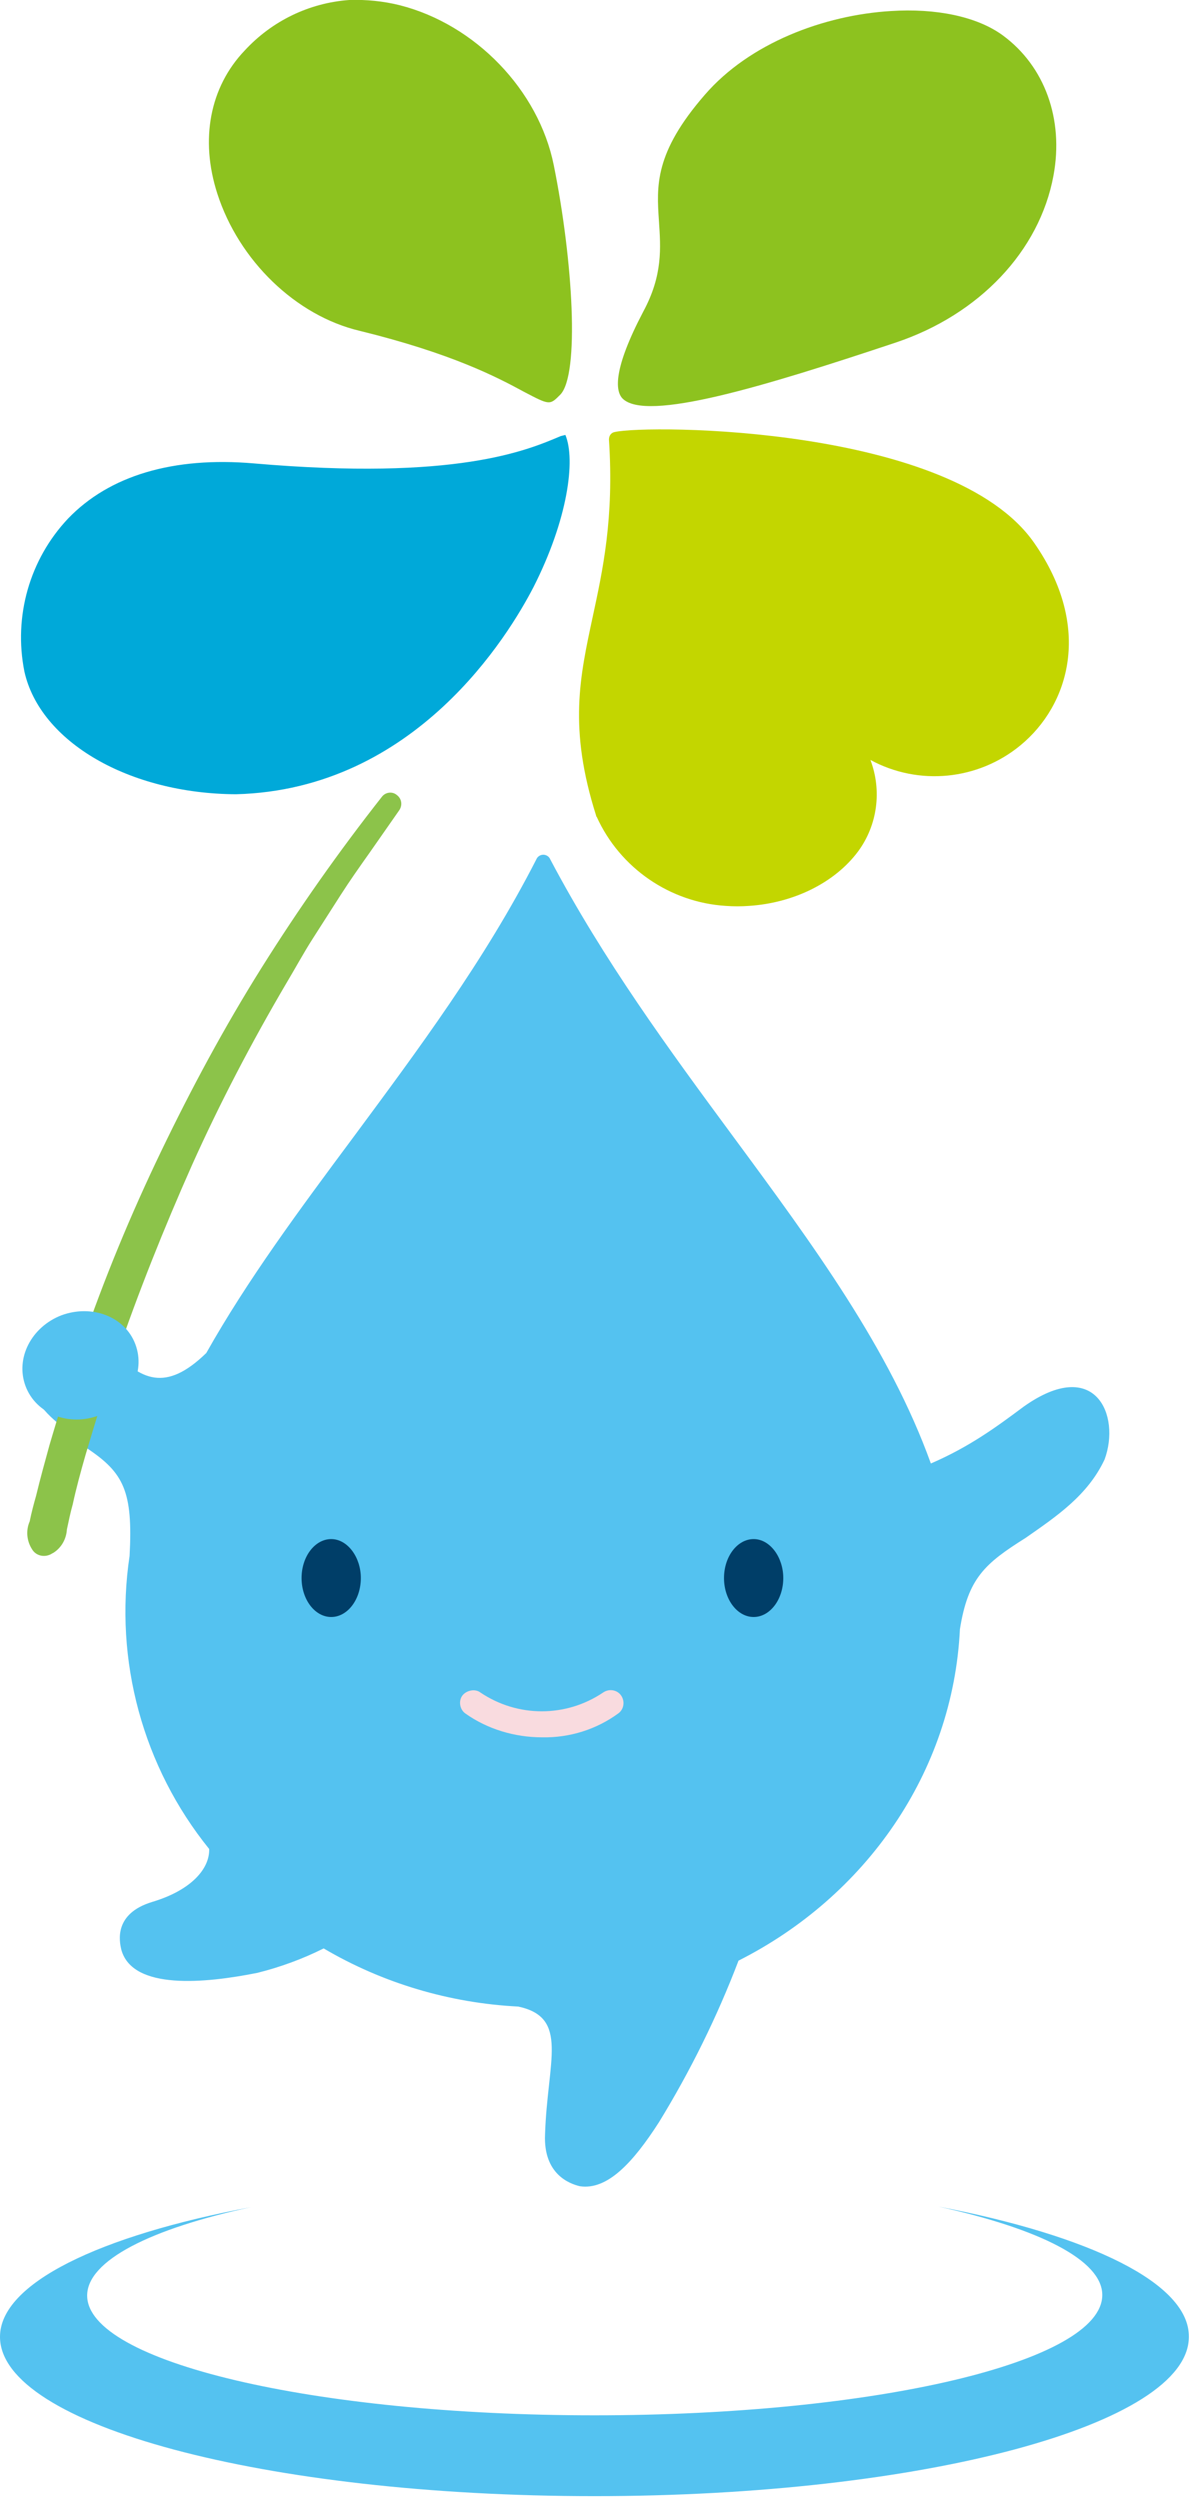
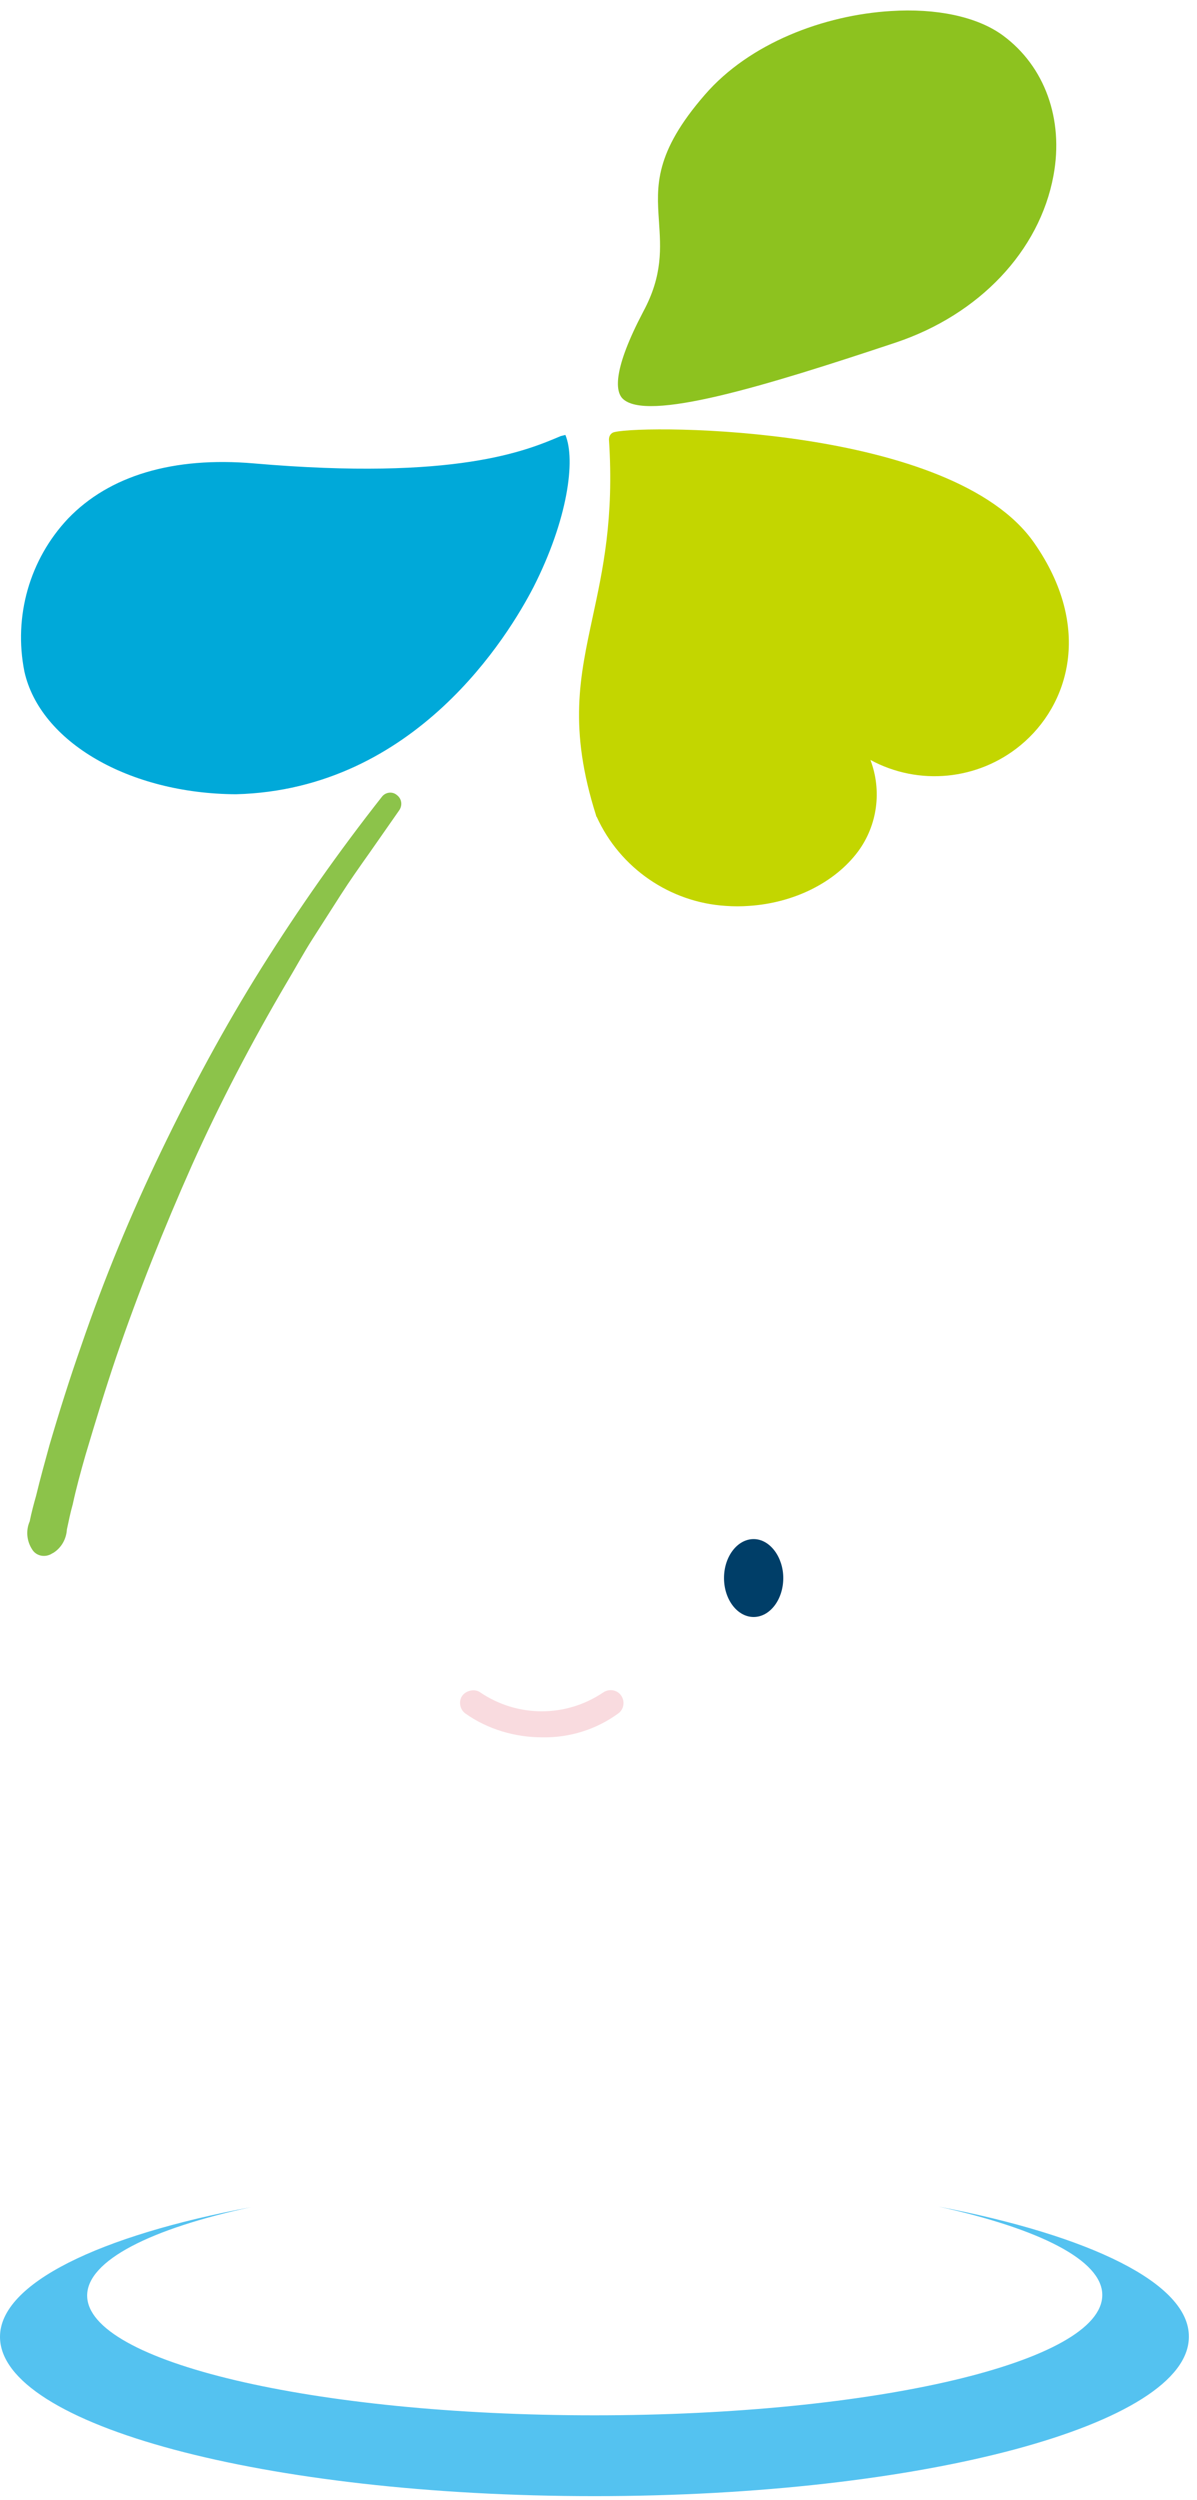
<svg xmlns="http://www.w3.org/2000/svg" version="1.1" id="レイヤー_1" x="0px" y="0px" viewBox="0 0 206 430" style="enable-background:new 0 0 206 430;" xml:space="preserve">
  <style type="text/css">.st0{fill:#54C2F0;}.st1{fill:#8CC34A;}.st2{fill:#003E68;}.st3{fill:#F9DBDF;}.st4{fill:#8DC21F;}.st5{fill:#00A9D9;}.st6{fill:#C3D600;}</style>
  <path class="st0" d="M161.5,379.5c17.3,3.8,28.2,9.2,28.2,15.2c0,11.5-39.1,20.7-87.4,20.7S15,406.2,15,394.8c0-6,10.9-11.5,28.2-15.2C17.1,384.5,0,392.7,0,401.9c0,15.2,45.8,27.4,102.3,27.4s102.3-12.3,102.3-27.4C204.7,392.7,187.6,384.5,161.5,379.5z" />
-   <path class="st0" d="M176.2,241.9c-4.7,3.5-9.3,6.9-16,9.8c-7.1-19.7-20.2-37.5-34-56.2c-11-14.9-22.3-30.3-31.5-47.7c-0.2-0.5-0.7-0.8-1.2-0.8h0c-0.5,0-1,0.3-1.2,0.8c-8.9,17.4-20.4,32.8-31.5,47.8c-9.3,12.5-18.2,24.5-25.3,37.1c-7,6.8-11.3,4.7-16.4-0.8l-1.1-0.7c-5-3.1-10.6-3.7-12.6-0.4c-1.9,3.1-1,5.5,0.2,8.4c1.8,4.3,4.7,5.5,9.4,9.9c6.3,4.2,7.9,7.4,7.3,18.5c-2.7,18,2.3,36.3,13.7,50.4c0.1,3.4-3.1,7.1-9.8,9.1c-6.6,2-5.7,6.7-5.3,8.3c2,6.9,14.4,5.7,23.4,3.9c4-1,7.8-2.4,11.4-4.2c10.2,6,21.7,9.4,33.5,10c8.8,1.9,5,9.3,4.6,22c-0.3,6.9,4.3,8.5,6,8.9c4.7,0.7,9.1-4,13.6-11c5.4-8.8,10-18.1,13.7-27.8c21.8-11,36.9-32.3,38.1-57c1.4-8.8,4.3-11.3,11.3-15.7c5.3-3.7,10.7-7.3,13.6-13.5C192.9,243.4,188.5,233.2,176.2,241.9z" />
  <g transform="translate(1.213 136.348)">
    <path class="st1" d="M67.5,3l-5.1,7.3c-1.7,2.4-3.4,4.8-5,7.3l-4.8,7.5c-1.6,2.5-3,5.1-4.5,7.6c-6,10.2-11.5,20.7-16.3,31.4C27,74.9,22.6,85.9,18.8,97c-1.9,5.6-3.6,11.2-5.3,16.9c-0.8,2.8-1.6,5.7-2.2,8.5c-0.4,1.4-0.7,2.9-1,4.3c-0.1,1.6-0.9,3.1-2.3,4l-0.2,0.1c-1.2,0.8-2.8,0.5-3.5-0.7c0,0,0,0,0,0l0,0c-0.9-1.4-1.1-3.2-0.4-4.8c0.3-1.5,0.7-3,1.1-4.4c0.7-2.9,1.5-5.8,2.3-8.7c1.7-5.8,3.5-11.5,5.5-17.2c3.9-11.4,8.5-22.5,13.7-33.3c5.2-10.8,10.9-21.4,17.3-31.6c6.4-10.2,13.3-20,20.7-29.4c0.6-0.8,1.8-1,2.6-0.3C67.9,1,68.1,2.1,67.5,3L67.5,3z" />
  </g>
-   <path class="st0" d="M10.6,226.2c-5.2,2-8,7.4-6.2,12.2s7.5,7,12.7,5s8-7.4,6.2-12.2S15.8,224.3,10.6,226.2z" />
  <path class="st2" d="M134.8,271.4c0,3.7-2.3,6.7-5.1,6.7s-5.1-3-5.1-6.7s2.3-6.7,5.1-6.7S134.8,267.8,134.8,271.4z" />
-   <path class="st2" d="M62.1,271.4c0,3.7-2.3,6.7-5.1,6.7s-5.1-3-5.1-6.7s2.3-6.7,5.1-6.7S62.1,267.8,62.1,271.4z" />
  <g transform="translate(27.288 25.894)">
    <path class="st3" d="M66,272.9c-4.7,0-9.4-1.4-13.2-4.1c-1-0.7-1.2-2.2-0.5-3.1s2.2-1.2,3.1-0.5c6.4,4.3,14.7,4.3,21.1,0c1-0.7,2.4-0.5,3.1,0.5c0.7,1,0.5,2.4-0.5,3.1l0,0C75.4,271.5,70.8,273,66,272.9z" />
  </g>
  <path class="st4" d="M172.6,6.1c-4.5-3.3-11.6-4.7-19.3-4.2c-11.5,0.7-24.3,5.5-32,14.4C112.6,26.3,113,32,113.4,38c0.3,4.6,0.7,9.3-2.7,15.6c-5.2,9.9-4.8,13.6-3.6,14.9c4,4.2,24.6-2.1,47.1-9.6c14.3-4.8,24.7-15.7,27.1-28.7C183.1,20.5,179.8,11.4,172.6,6.1z" />
-   <path class="st4" d="M68.8,0.9c-2.8-0.7-5.8-1-8.7-0.9c-6.9,0.5-13.3,3.6-18,8.7c-6,6.3-7.7,15.3-4.7,24.6c3.7,11.5,13.5,21,24.5,23.6c15.9,3.9,23.7,8,28.3,10.5c4.4,2.3,4.4,2.3,6.2,0.5c3.4-3.4,2.2-23.2-1.1-39.5C92.7,15.5,81.8,4.2,68.8,0.9z" />
  <path class="st5" d="M96.5,75c-5.9,2.5-18,7.7-52.8,4.7c-13.9-1.2-24.9,2.1-32,9.5c-6.6,7-9.4,16.8-7.5,26.3c2.7,12.1,18,21,36.4,21.1c31-0.8,47-27.5,51.2-35.6c5.9-11.6,7.3-21.9,5.5-26.2L96.5,75z" />
  <path class="st6" d="M178,93.4c-14-20.2-66.5-20.4-72.2-19.1c-0.6,0.1-1,0.6-1,1.3c0.9,13.6-1.1,22.6-2.8,30.5c-2.2,10.3-4.2,19.1,0.6,34.2c0,0.1,0,0.1,0.1,0.2c4,8.8,12.6,14.7,22.2,15.3c1.3,0.1,2.7,0.1,4,0c7.7-0.5,14.8-4,18.8-9.4c3.3-4.5,4.1-10.4,2.1-15.7c8.3,4.5,18.5,3.5,25.8-2.5C184,121.3,188.1,107.9,178,93.4z" />
</svg>